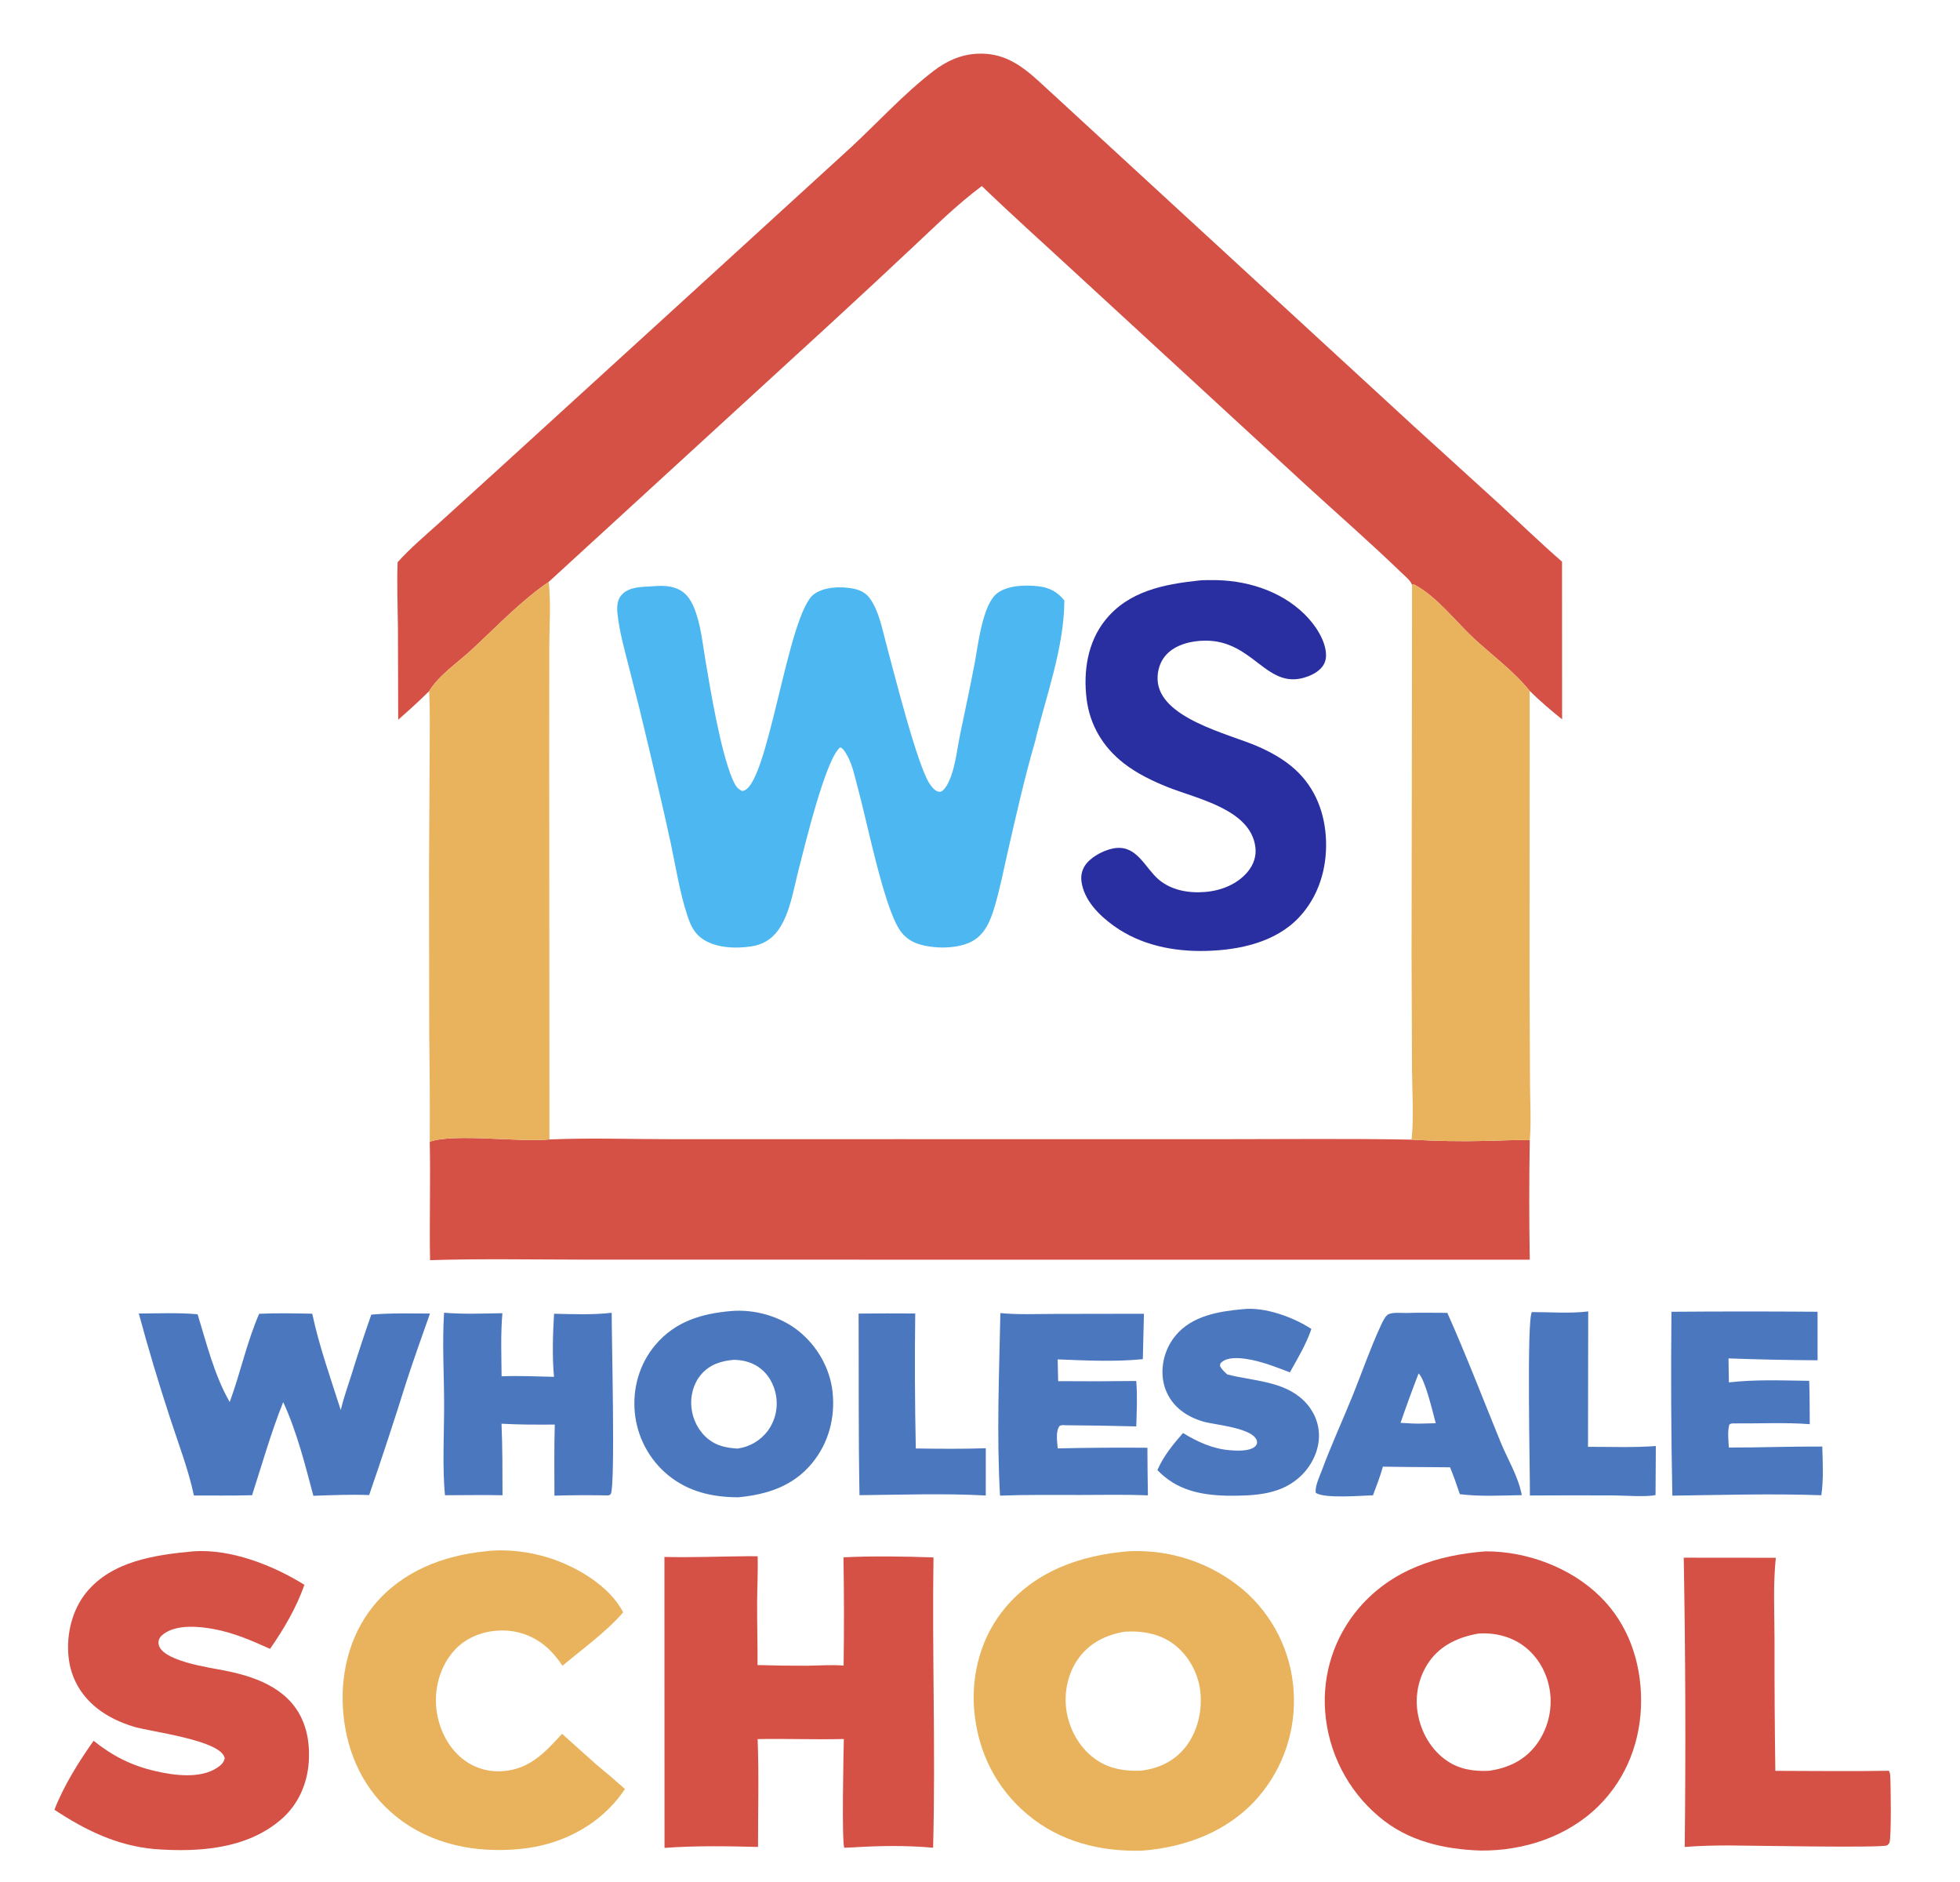
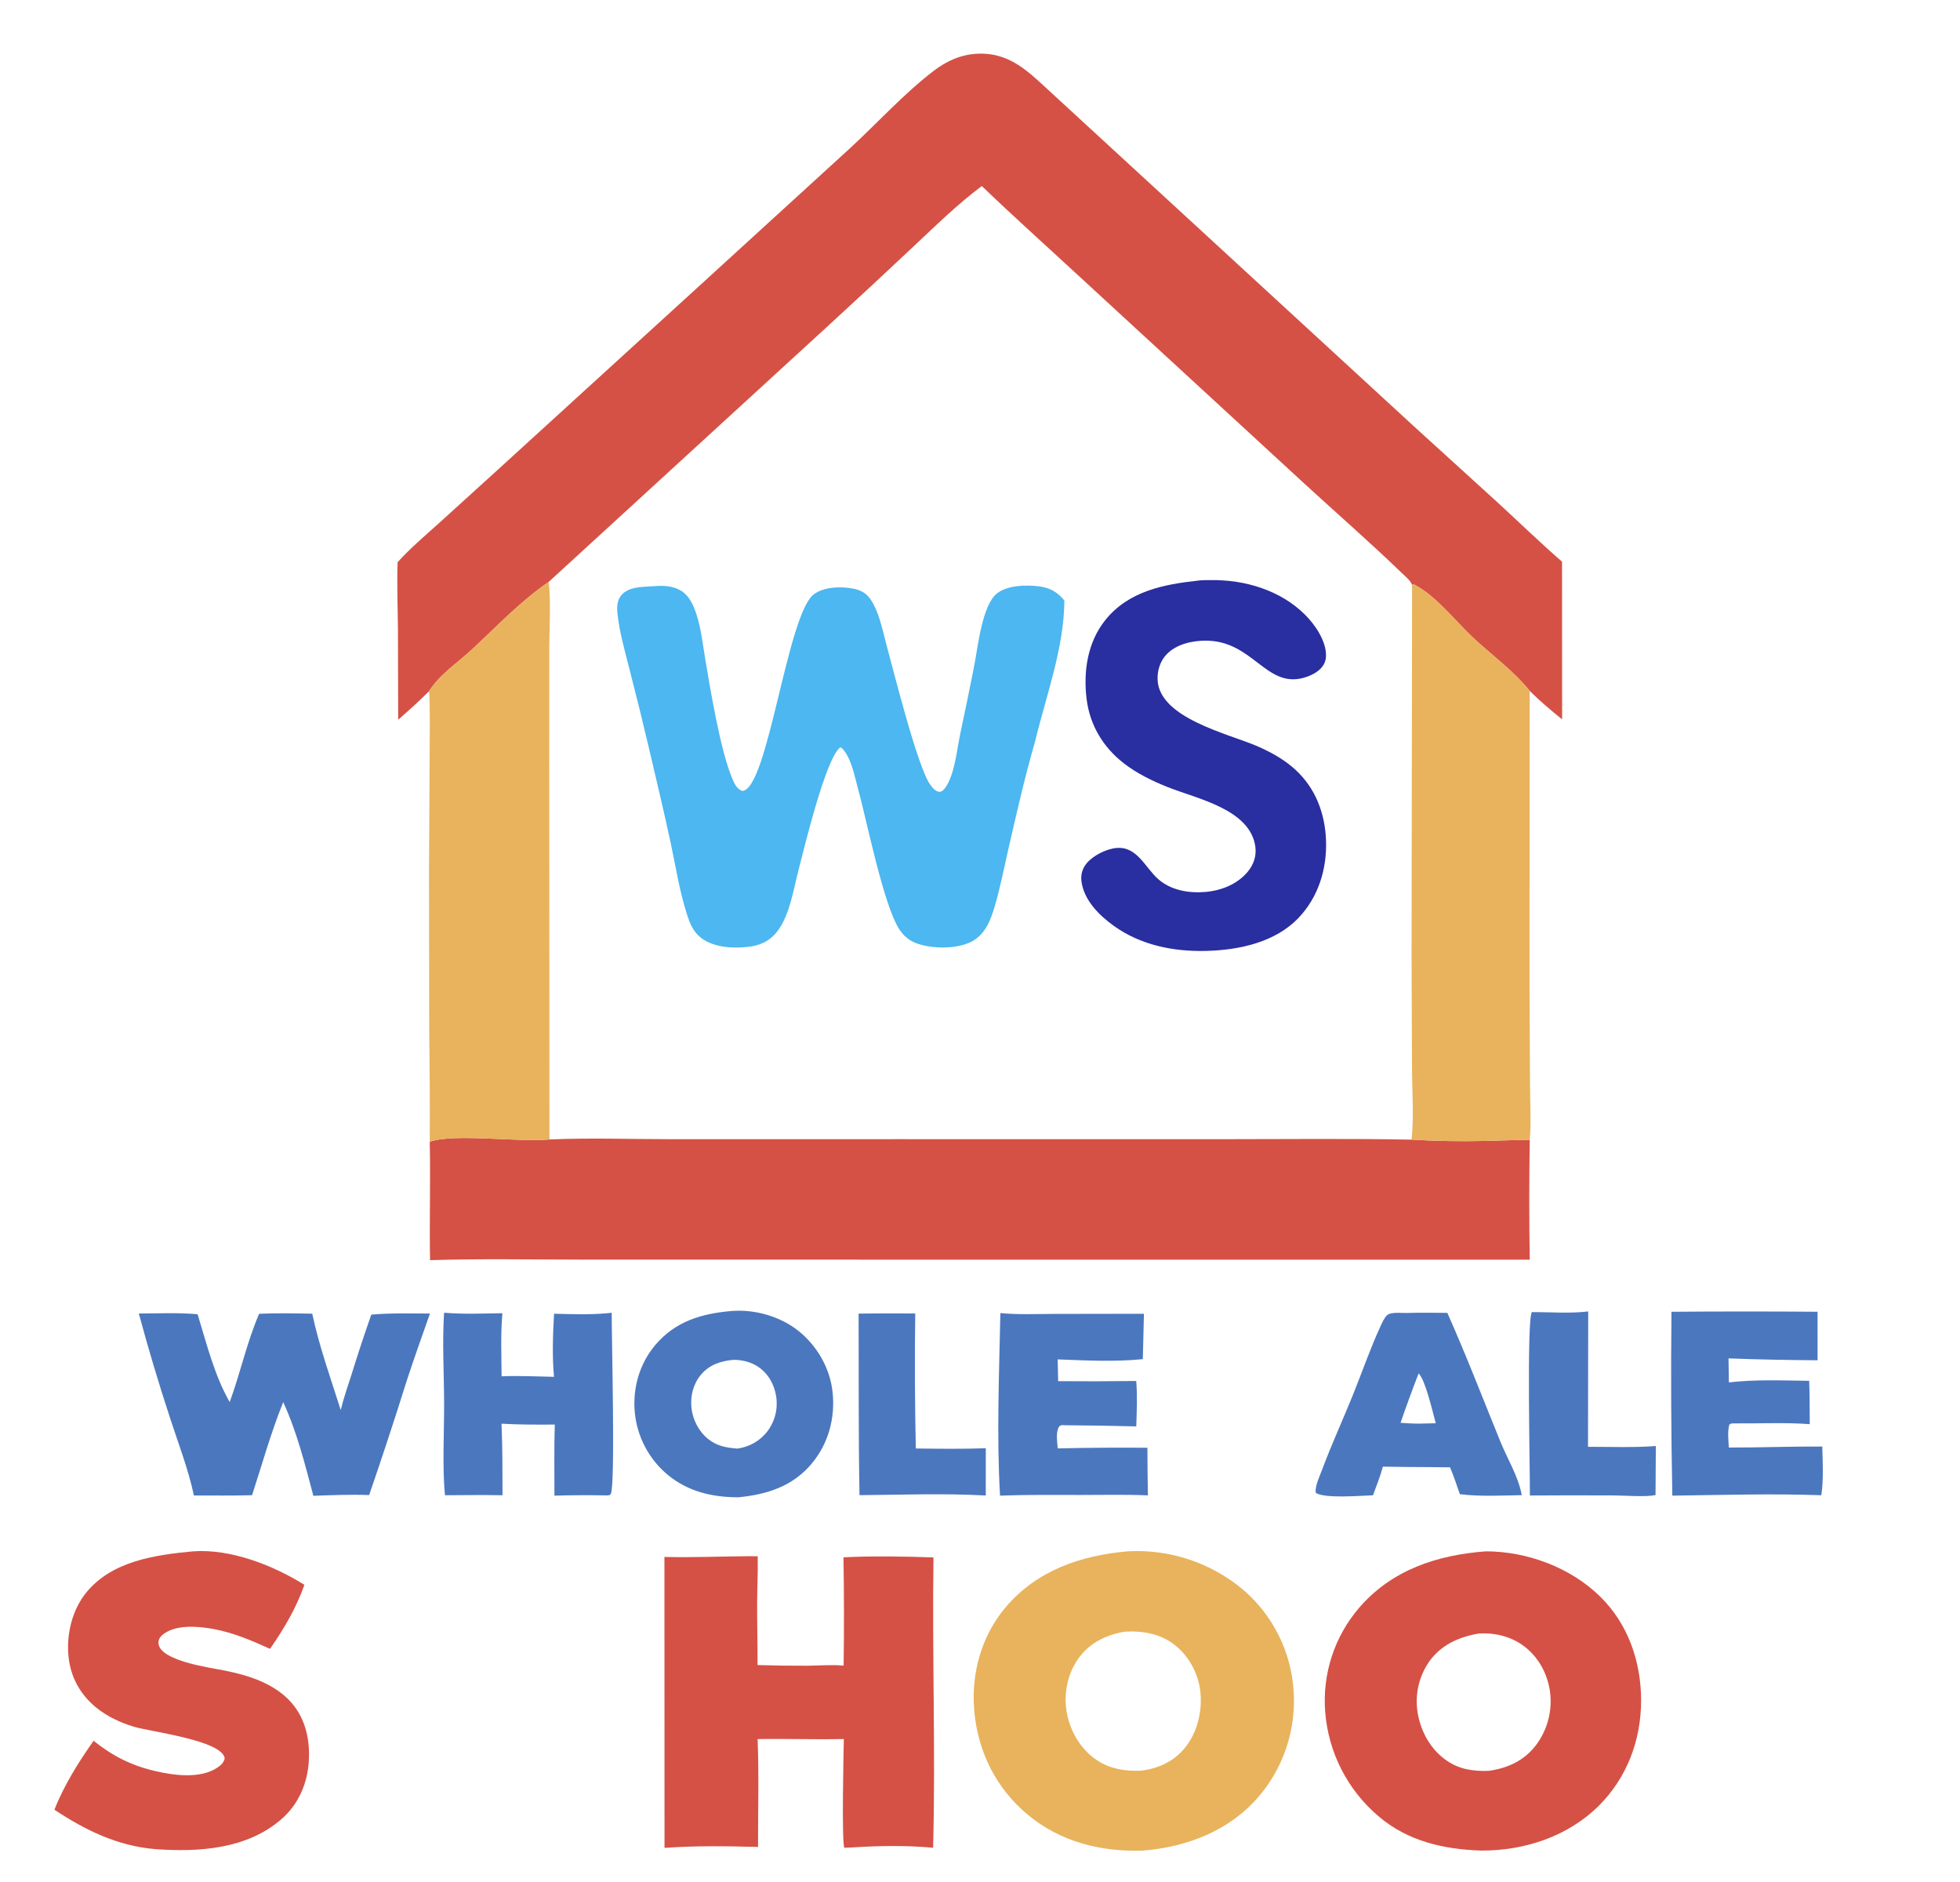
<svg xmlns="http://www.w3.org/2000/svg" width="3168" height="3041">
  <path fill="#4B77BE" transform="scale(3.732 3.732)" d="M371.859 568.793Q384.121 568.652 396.384 568.748Q396.01 597.978 396.637 627.204C406.78 627.336 416.801 627.452 426.946 627.101L426.937 647.564C408.855 646.568 390.361 647.258 372.246 647.42C371.76 621.241 371.977 594.983 371.859 568.793Z" />
  <path fill="#4B77BE" transform="scale(3.732 3.732)" d="M663.44 568.141C671.573 568.126 679.753 568.834 687.854 567.863L687.766 626.482C697.64 626.463 707.255 626.878 717.142 626.141L717.01 647.358C713.212 648.291 703.29 647.552 699.061 647.535Q680.829 647.436 662.597 647.561C662.676 636.883 661.139 572.174 663.44 568.141Z" />
-   <path fill="#4B77BE" transform="scale(3.732 3.732)" d="M538.436 566.864C547.903 565.855 560.155 570.338 567.967 575.449C565.735 582.065 562.03 588.159 558.653 594.237C552.485 591.918 546.179 589.355 539.628 588.405C536.449 587.944 531.861 587.614 529.214 589.729C528.414 590.367 528.482 590.517 528.395 591.481C529.141 593.006 530.272 593.985 531.489 595.122C542.725 598.061 555.858 597.872 564.715 606.529C568.793 610.515 571.259 615.942 571.257 621.68C571.256 627.935 568.296 634.16 563.936 638.566C555.278 647.315 543.431 647.696 531.878 647.662L531.356 647.651C519.658 647.342 509.513 645.182 501.266 636.554C504.029 630.311 507.921 625.608 512.361 620.506C518.654 624.339 525.153 627.322 532.596 627.959C535.642 628.22 541.616 628.54 543.81 626.082C544.223 625.62 544.481 625.067 544.435 624.449C543.987 618.343 526.098 617.009 521.241 615.586C517.63 614.528 514.21 612.963 511.277 610.58Q510.871 610.255 510.482 609.91Q510.092 609.565 509.721 609.2Q509.349 608.836 508.996 608.454Q508.643 608.072 508.31 607.672Q507.976 607.273 507.663 606.858Q507.35 606.442 507.058 606.011Q506.766 605.581 506.496 605.136Q506.226 604.691 505.979 604.234Q505.731 603.776 505.507 603.306Q505.283 602.837 505.082 602.357Q504.881 601.877 504.705 601.387Q504.529 600.898 504.377 600.4Q504.226 599.902 504.099 599.398Q503.972 598.893 503.871 598.383Q503.77 597.872 503.694 597.358Q503.619 596.843 503.569 596.325Q503.513 595.725 503.487 595.122Q503.461 594.52 503.464 593.917Q503.467 593.314 503.5 592.712Q503.533 592.11 503.595 591.51Q503.657 590.911 503.749 590.315Q503.84 589.719 503.96 589.128Q504.081 588.537 504.23 587.953Q504.379 587.369 504.556 586.792Q504.734 586.216 504.94 585.649Q505.145 585.083 505.378 584.526Q505.611 583.97 505.871 583.426Q506.131 582.882 506.417 582.352Q506.703 581.821 507.015 581.305Q507.327 580.789 507.663 580.288Q508 579.788 508.36 579.305Q508.721 578.822 509.105 578.357C516.214 569.704 527.91 567.805 538.436 566.864Z" />
  <path fill="#4B77BE" transform="scale(3.732 3.732)" d="M433.261 568.577C440.938 569.316 448.936 568.949 456.648 568.934L495.438 568.87L494.955 588.524C482.646 589.746 470.402 589.099 458.075 588.625L458.289 598.054Q475.193 598.203 492.097 597.976C492.65 604.498 492.325 611.113 492.113 617.643Q476.764 617.233 461.409 617.143C460.312 617.074 459.889 616.955 458.888 617.453C457.066 619.962 457.914 624.196 458.101 627.168Q477.52 626.722 496.944 626.892Q496.975 637.201 497.161 647.508C487.473 647.086 477.744 647.334 468.049 647.332C456.363 647.33 444.799 647.174 433.113 647.619C431.603 621.436 432.733 594.793 433.261 568.577Z" />
  <path fill="#4B77BE" transform="scale(3.732 3.732)" d="M608.934 568.538C614.886 568.32 620.883 568.468 626.841 568.475C635.034 586.869 642.223 605.617 649.825 624.255C652.938 631.889 657.554 639.246 659.09 647.41C650.193 647.556 641.095 648.088 632.253 646.993C630.937 643.067 629.602 639.186 628.017 635.358L619.235 635.275C612.466 635.301 605.688 635.148 598.919 635.073C597.784 639.282 596.156 643.393 594.634 647.475C589.337 647.63 573.906 648.975 569.886 646.449C569.859 646.291 569.814 646.135 569.803 645.975C569.61 643.203 571.573 639.178 572.552 636.533C576.606 625.571 581.532 614.957 585.906 604.122C589.912 594.198 593.46 583.857 597.949 574.156C598.641 572.658 599.616 570.423 600.881 569.383C602.474 568.074 606.936 568.548 608.934 568.538ZM614.402 594.699Q610.281 605.32 606.579 616.094C609.199 616.253 611.818 616.443 614.444 616.449L621.826 616.272C620.502 611.514 617.391 597.652 614.402 594.699Z" />
  <path fill="#4B77BE" transform="scale(3.732 3.732)" d="M723.912 568.006Q755.546 567.757 787.179 567.998L787.193 589.008Q767.898 588.904 748.616 588.199L748.785 598.587C760.263 597.254 772.027 597.768 783.557 597.907C783.808 604.147 783.743 610.426 783.81 616.672C773.065 615.86 761.872 616.447 751.063 616.344C750.049 616.363 749.798 616.296 748.97 616.848C748.1 619.994 748.615 623.564 748.757 626.792C762.245 626.836 775.731 626.279 789.227 626.364C789.401 633.372 789.834 640.486 788.816 647.447C767.381 646.694 745.732 647.339 724.292 647.626Q723.483 607.819 723.912 568.006Z" />
  <path fill="#4B77BE" transform="scale(3.732 3.732)" d="M192.329 568.418C200.69 569.123 209.208 568.755 217.592 568.63C216.787 577.67 217.173 586.884 217.239 595.952C224.726 595.62 232.435 596.047 239.937 596.172C239.124 587.355 239.443 577.706 239.964 568.862C248.146 569.049 256.804 569.387 264.925 568.446C264.875 578.616 266.546 642.706 264.562 646.823C264.281 647.408 263.909 647.35 263.343 647.53Q251.731 647.288 240.122 647.627C240.133 637.38 239.96 627.089 240.272 616.848C232.582 616.892 224.881 616.924 217.202 616.475C217.667 626.792 217.604 637.126 217.637 647.452C209.341 647.283 201.028 647.418 192.731 647.448C191.535 636.003 192.361 620.007 192.349 608.269C192.335 595.025 191.481 581.633 192.329 568.418Z" />
-   <path fill="#4B77BE" transform="scale(3.732 3.732)" d="M316.744 567.682C326.832 566.848 337.895 569.96 345.82 576.298C353.865 582.732 359.452 592.377 360.576 602.657C361.799 613.838 358.896 624.827 351.714 633.555C343.486 643.553 332.213 647.157 319.725 648.339C308.514 648.302 298.149 645.952 289.329 638.732Q288.57 638.105 287.842 637.442Q287.114 636.779 286.419 636.081Q285.725 635.383 285.066 634.652Q284.406 633.921 283.784 633.158Q283.161 632.396 282.576 631.603Q281.992 630.811 281.447 629.991Q280.902 629.171 280.398 628.325Q279.894 627.48 279.432 626.61Q278.97 625.741 278.551 624.85Q278.132 623.958 277.758 623.048Q277.383 622.137 277.054 621.21Q276.725 620.282 276.441 619.339Q276.158 618.396 275.921 617.44Q275.684 616.485 275.494 615.519Q275.304 614.553 275.162 613.578Q275.02 612.604 274.926 611.624C273.936 601.052 276.965 590.455 283.874 582.321C292.522 572.141 303.85 568.79 316.744 567.682ZM317.757 588.814C312.263 589.3 307.349 590.834 303.63 595.202C300.316 599.094 298.95 604.35 299.445 609.395C299.963 614.673 302.562 619.76 306.708 623.103C310.563 626.211 314.618 626.875 319.363 627.253C324.629 626.536 329.336 623.843 332.538 619.531Q332.829 619.134 333.099 618.723Q333.37 618.312 333.62 617.889Q333.871 617.465 334.1 617.03Q334.329 616.594 334.536 616.148Q334.743 615.702 334.928 615.246Q335.114 614.79 335.276 614.326Q335.438 613.861 335.578 613.389Q335.717 612.917 335.833 612.439Q335.949 611.961 336.042 611.478Q336.134 610.995 336.202 610.507Q336.271 610.02 336.315 609.53Q336.359 609.04 336.38 608.548Q336.4 608.057 336.396 607.565Q336.392 607.073 336.363 606.582Q336.335 606.09 336.283 605.601Q336.23 605.112 336.154 604.626C335.37 599.511 332.727 594.777 328.392 591.857C325.227 589.724 321.531 588.862 317.757 588.814Z" />
+   <path fill="#4B77BE" transform="scale(3.732 3.732)" d="M316.744 567.682C326.832 566.848 337.895 569.96 345.82 576.298C353.865 582.732 359.452 592.377 360.576 602.657C361.799 613.838 358.896 624.827 351.714 633.555C343.486 643.553 332.213 647.157 319.725 648.339C308.514 648.302 298.149 645.952 289.329 638.732Q288.57 638.105 287.842 637.442Q287.114 636.779 286.419 636.081Q285.725 635.383 285.066 634.652Q284.406 633.921 283.784 633.158Q283.161 632.396 282.576 631.603Q281.992 630.811 281.447 629.991Q280.902 629.171 280.398 628.325Q279.894 627.48 279.432 626.61Q278.97 625.741 278.551 624.85Q278.132 623.958 277.758 623.048Q277.383 622.137 277.054 621.21Q276.725 620.282 276.441 619.339Q276.158 618.396 275.921 617.44Q275.684 616.485 275.494 615.519Q275.304 614.553 275.162 613.578Q275.02 612.604 274.926 611.624C273.936 601.052 276.965 590.455 283.874 582.321C292.522 572.141 303.85 568.79 316.744 567.682ZM317.757 588.814C312.263 589.3 307.349 590.834 303.63 595.202C300.316 599.094 298.95 604.35 299.445 609.395C299.963 614.673 302.562 619.76 306.708 623.103C310.563 626.211 314.618 626.875 319.363 627.253C324.629 626.536 329.336 623.843 332.538 619.531Q332.829 619.134 333.099 618.723Q333.37 618.312 333.62 617.889Q333.871 617.465 334.1 617.03Q334.329 616.594 334.536 616.148Q334.743 615.702 334.928 615.246Q335.114 614.79 335.276 614.326Q335.438 613.861 335.578 613.389Q335.717 612.917 335.833 612.439Q335.949 611.961 336.042 611.478Q336.134 610.995 336.202 610.507Q336.271 610.02 336.315 609.53Q336.359 609.04 336.38 608.548Q336.392 607.073 336.363 606.582Q336.335 606.09 336.283 605.601Q336.23 605.112 336.154 604.626C335.37 599.511 332.727 594.777 328.392 591.857C325.227 589.724 321.531 588.862 317.757 588.814Z" />
  <path fill="#4B77BE" transform="scale(3.732 3.732)" d="M112.234 568.881C119.898 568.525 127.567 568.701 135.233 568.842C138.198 582.853 143.236 596.895 147.573 610.548C148.798 605.383 150.633 600.27 152.238 595.204Q156.275 582.142 160.81 569.244C169.229 568.498 177.771 568.762 186.217 568.776C182.766 578.566 179.286 588.29 176.063 598.162Q168.32 622.883 159.882 647.376C151.839 647.06 143.759 647.418 135.719 647.686C132.074 634.001 128.611 620.035 122.655 607.134C117.353 620.36 113.548 633.905 109.171 647.442C100.798 647.679 92.367 647.535 83.988 647.565C81.564 636.199 77.247 625.064 73.652 614.007Q66.275 591.562 60.12 568.751C68.532 568.746 77.212 568.323 85.583 569.083C89.464 581.727 92.867 595.608 99.481 607.095C104.138 594.5 106.879 581.218 112.234 568.881Z" />
-   <path fill="#D55145" transform="scale(3.732 3.732)" d="M729.224 674.488L769.105 674.527C767.88 686.207 768.524 698.378 768.541 710.12Q768.489 738.457 768.898 766.791C785.285 766.808 801.648 767.064 818.036 766.752C818.449 767.415 818.579 767.932 818.638 768.694C818.902 772.122 819.224 796.005 818.286 797.983C818.083 798.411 817.667 798.7 817.357 799.058C814.501 800.272 756.092 799.079 748.594 799.093C742.266 799.105 735.958 799.236 729.649 799.753Q730.362 737.117 729.224 674.488Z" />
-   <path fill="#E8B35C" transform="scale(3.732 3.732)" d="M210.34 671.725C219.298 670.594 229.527 671.903 238.086 674.663C249.838 678.452 264.077 686.789 269.883 698.143C263.265 706.049 251.701 714.505 243.596 721.274C241.994 718.856 240.173 716.521 238.102 714.487C232.439 708.923 225.092 705.91 217.133 706.014C209.742 706.11 202.377 708.737 197.22 714.15C191.37 720.292 188.522 728.979 188.81 737.387C189.099 745.823 192.617 754.572 198.874 760.344Q199.333 760.77 199.812 761.173Q200.291 761.576 200.791 761.954Q201.29 762.332 201.807 762.684Q202.325 763.037 202.859 763.363Q203.394 763.689 203.945 763.987Q204.495 764.286 205.06 764.556Q205.625 764.826 206.202 765.068Q206.78 765.309 207.369 765.522Q207.958 765.734 208.557 765.916Q209.156 766.098 209.764 766.25Q210.371 766.401 210.986 766.522Q211.6 766.643 212.22 766.733Q212.84 766.822 213.463 766.881Q214.086 766.939 214.712 766.966Q215.338 766.993 215.964 766.988Q216.59 766.983 217.215 766.947C229.126 766.348 235.884 758.999 243.435 750.756L257.887 763.712Q264.377 769.058 270.661 774.645C269.689 776.1 268.681 777.513 267.578 778.873C257.251 791.603 241.903 798.924 225.723 800.574C206.297 802.556 186.593 798.84 171.212 786.277C157.73 775.266 150.483 759.774 148.756 742.611C147.068 725.837 151.059 708.353 161.897 695.182C174.034 680.435 191.766 673.568 210.34 671.725Z" />
  <path fill="#D55145" transform="scale(3.732 3.732)" d="M83.597 671.742C99.882 670.557 118.262 677.753 131.84 686.243C128.376 696.122 122.927 705.418 116.949 713.962C108.942 710.351 101.176 706.974 92.469 705.377C86.006 704.192 76.576 703.323 70.887 707.493C69.694 708.367 68.69 709.555 68.63 711.104C68.317 719.189 91.493 722.151 97.438 723.388C101.295 724.19 105.096 725.084 108.824 726.378C115.389 728.657 121.647 732.024 126.265 737.323C132.46 744.429 134.344 753.723 133.725 762.939C133.088 772.431 129.174 781.356 121.94 787.667C106.933 800.756 85.951 802.077 66.962 800.665C50.667 799.212 36.975 792.483 23.567 783.636C27.637 773.192 34.075 762.892 40.537 753.774C48.832 760.384 56.787 764.44 67.176 766.87C75.169 768.74 86.609 770.318 93.924 765.527C95.59 764.435 96.869 763.365 97.324 761.38C96.188 753.543 65.31 749.905 57.978 747.688C52.215 745.946 46.536 743.312 41.828 739.519C34.839 733.891 30.592 726.309 29.68 717.368C28.693 707.696 31.215 697.05 37.452 689.464C48.602 675.907 67.17 673.294 83.597 671.742Z" />
  <path fill="#D55145" transform="scale(3.732 3.732)" d="M324.175 673.846L328.158 673.885C328.319 680.49 327.938 687.172 327.911 693.788C327.874 702.854 328.134 711.918 328.09 720.981Q338.844 721.313 349.603 721.271C354.785 721.214 360.215 720.768 365.369 721.213Q365.707 697.772 365.305 674.332C377.23 673.716 392.297 673.915 404.294 674.384C403.681 716.269 405.219 758.224 404.131 800.083C392.534 799.023 380.664 799.21 369.052 799.955C367.925 800.032 366.797 800.058 365.668 800.092C364.515 797.579 365.317 758.887 365.464 753.003C353.037 753.303 340.569 752.803 328.127 753.04C328.737 768.526 328.279 784.232 328.303 799.735C314.754 799.395 301.337 799.164 287.8 800.148L287.765 674.165C299.884 674.463 312.05 673.94 324.175 673.846Z" />
  <path fill="#D55145" transform="scale(3.732 3.732)" d="M643.468 671.741C661.333 671.73 680.166 678.703 692.998 691.289C705.115 703.172 710.727 719.424 710.76 736.203C710.793 753.394 704.68 769.749 692.399 781.943C678.987 795.26 660.032 801.449 641.393 801.305C625.302 800.796 609.664 797.23 597.151 786.553Q595.901 785.499 594.704 784.384Q593.508 783.269 592.368 782.096Q591.228 780.923 590.148 779.695Q589.068 778.466 588.05 777.186Q587.033 775.906 586.08 774.577Q585.127 773.248 584.241 771.873Q583.355 770.498 582.539 769.081Q581.722 767.664 580.977 766.208Q580.232 764.752 579.56 763.261Q578.888 761.77 578.291 760.247Q577.694 758.724 577.173 757.174Q576.652 755.624 576.209 754.049Q575.766 752.475 575.401 750.88Q575.037 749.286 574.752 747.676Q574.467 746.065 574.262 744.443Q574.058 742.82 573.934 741.189Q573.816 739.681 573.772 738.169Q573.728 736.657 573.758 735.145Q573.788 733.632 573.892 732.123Q573.996 730.615 574.174 729.112Q574.352 727.61 574.604 726.119Q574.855 724.627 575.179 723.15Q575.503 721.672 575.9 720.213Q576.296 718.753 576.763 717.314Q577.231 715.876 577.768 714.462Q578.305 713.048 578.911 711.662Q579.517 710.276 580.19 708.921Q580.864 707.567 581.602 706.247Q582.341 704.927 583.144 703.645Q583.947 702.363 584.811 701.122Q585.676 699.88 586.6 698.683Q587.524 697.486 588.506 696.335C602.678 679.783 622.363 673.335 643.468 671.741ZM640.432 707.327C631.975 708.782 624.197 712.18 619.079 719.336Q618.65 719.946 618.251 720.576Q617.853 721.207 617.486 721.856Q617.119 722.505 616.785 723.172Q616.451 723.838 616.15 724.521Q615.849 725.203 615.582 725.899Q615.315 726.596 615.082 727.304Q614.85 728.013 614.653 728.732Q614.456 729.451 614.295 730.179Q614.133 730.907 614.008 731.643Q613.883 732.378 613.794 733.118Q613.705 733.859 613.653 734.603Q613.601 735.347 613.586 736.092Q613.57 736.838 613.592 737.583Q613.614 738.329 613.672 739.072Q613.73 739.815 613.825 740.555Q613.92 741.295 614.051 742.029C615.478 750.143 619.834 757.792 626.725 762.465C632.203 766.18 638.241 767.033 644.724 766.79C653.063 765.642 660.264 762.302 665.414 755.436Q665.867 754.82 666.29 754.183Q666.714 753.546 667.105 752.889Q667.497 752.232 667.857 751.558Q668.217 750.883 668.543 750.191Q668.87 749.5 669.163 748.793Q669.456 748.087 669.714 747.367Q669.973 746.647 670.196 745.916Q670.419 745.185 670.607 744.443Q670.795 743.702 670.947 742.953Q671.099 742.203 671.214 741.447Q671.33 740.691 671.409 739.93Q671.488 739.17 671.53 738.406Q671.572 737.642 671.577 736.878Q671.582 736.113 671.55 735.349Q671.519 734.585 671.45 733.823Q671.381 733.061 671.276 732.304C670.16 724.544 666.159 717.293 659.799 712.622C654.238 708.537 647.261 706.897 640.432 707.327Z" />
  <path fill="#E8B35C" transform="scale(3.732 3.732)" d="M488.472 671.731Q490.159 671.637 491.849 671.623Q493.539 671.608 495.228 671.674Q496.916 671.74 498.6 671.885Q500.283 672.03 501.958 672.255Q503.633 672.48 505.296 672.784Q506.958 673.088 508.604 673.47Q510.25 673.852 511.876 674.311Q513.503 674.771 515.105 675.307Q516.708 675.842 518.284 676.453Q519.859 677.064 521.404 677.749Q522.949 678.434 524.46 679.191Q525.971 679.948 527.444 680.776Q528.917 681.603 530.35 682.5Q531.783 683.396 533.171 684.359Q534.56 685.323 535.901 686.35Q537.243 687.378 538.534 688.468Q539.719 689.489 540.852 690.568Q541.985 691.647 543.063 692.781Q544.141 693.915 545.162 695.101Q546.182 696.287 547.142 697.522Q548.103 698.757 549 700.038Q549.898 701.32 550.731 702.644Q551.564 703.969 552.33 705.333Q553.096 706.697 553.793 708.097Q554.49 709.498 555.117 710.931Q555.744 712.365 556.299 713.828Q556.854 715.29 557.336 716.779Q557.817 718.267 558.224 719.778Q558.631 721.289 558.963 722.818Q559.294 724.347 559.549 725.89Q559.804 727.434 559.982 728.988Q560.16 730.543 560.261 732.104Q560.369 733.65 560.401 735.2Q560.434 736.749 560.391 738.298Q560.348 739.848 560.23 741.393Q560.112 742.938 559.918 744.476Q559.725 746.014 559.458 747.541Q559.19 749.067 558.849 750.579Q558.507 752.091 558.093 753.584Q557.679 755.078 557.192 756.549Q556.706 758.021 556.148 759.467Q555.591 760.913 554.964 762.33Q554.337 763.748 553.642 765.133Q552.946 766.518 552.185 767.868Q551.423 769.218 550.597 770.529Q549.771 771.84 548.881 773.11Q547.992 774.379 547.043 775.604Q546.093 776.829 545.085 778.006C532.312 792.835 513.946 799.822 494.777 801.338C476.643 801.878 459.193 797.533 445.077 785.749C431.382 774.317 423.52 758.523 421.948 740.823C420.518 724.73 425.048 708.315 435.574 695.917C449.109 679.976 468.186 673.484 488.472 671.731ZM487.044 706.531C478.752 707.991 471.65 711.486 466.762 718.559C462.132 725.259 460.539 734.056 462.101 742.009C463.689 750.097 468.306 757.782 475.284 762.318C480.906 765.972 487.239 766.963 493.836 766.734C501.463 765.937 508.433 762.769 513.293 756.682C518.722 749.882 520.841 740.631 519.815 732.076C518.901 724.46 514.816 717.025 508.781 712.273C502.578 707.389 494.755 706.06 487.044 706.531Z" />
  <path fill="#D55145" transform="scale(3.732 3.732)" d="M186.12 494.385C196.61 490.656 224.916 494.69 237.972 493.392C255.52 492.641 273.171 493.274 290.738 493.28L388.873 493.264L530.094 493.275C557.156 493.279 584.301 492.954 611.353 493.475Q627.323 494.416 643.316 494.031C649.726 493.925 656.131 493.498 662.542 493.681Q662.105 519.569 662.535 545.457L351.632 545.44L250.738 545.421C229.215 545.392 207.774 544.987 186.256 545.663C185.932 528.574 186.503 511.463 186.12 494.385Z" />
  <path fill="#D55145" transform="scale(3.732 3.732)" d="M172.203 243.447C177.753 237.286 184.225 231.845 190.377 226.296L215.403 203.573L299.919 126.486L368.504 63.852C380.376 52.857 391.422 40.626 404.277 30.758C409.869 26.466 415.969 23.66 423.094 23.272C434.488 22.652 442.092 28.048 450.15 35.397L612.14 184.391L649.045 217.959C658.189 226.379 667.128 235.062 676.519 243.206L676.551 311.467C671.707 307.643 666.898 303.48 662.494 299.159C655.631 290.583 646.231 283.794 638.206 276.315C630.366 269.009 622.54 258.661 613.111 253.464C612.313 253.024 612.496 252.97 611.568 253.25C610.879 251.339 608.491 249.445 607.061 248.062C593.297 234.753 578.79 222.159 564.693 209.198L467.827 120.036C453.624 106.892 439.174 93.973 425.223 80.563C414.683 88.421 405.236 97.74 395.655 106.716Q377.922 123.379 360.007 139.846L237.663 251.948C225.064 260.608 215.208 271.263 204.026 281.56C198.071 287.045 190.083 292.378 185.844 299.297C181.545 303.568 177.011 307.657 172.456 311.651L172.346 272.053C172.253 262.517 171.862 252.981 172.203 243.447Z" />
  <path fill="#292EA1" transform="scale(3.732 3.732)" d="M519.189 251.369C520.902 251.169 522.727 251.215 524.452 251.191C539.166 250.991 554.473 255.548 565.109 266.07C569.528 270.442 574.417 277.533 574.297 284.009C574.254 286.295 573.352 288.192 571.705 289.761C569.782 291.592 567.042 292.836 564.486 293.528C548.214 297.937 542.582 277.362 522.089 277.407C516.209 277.42 509.458 278.954 505.286 283.307C502.486 286.229 501.209 290.251 501.35 294.262C501.938 311.01 532.22 317.758 544.583 323.131C550.432 325.674 556.208 328.88 560.941 333.2C569.749 341.24 573.904 352.223 574.304 364.011C574.718 376.191 571.065 388.21 562.621 397.208C552.445 408.054 536.695 411.381 522.438 411.751C508.304 412.133 494.014 409.263 482.382 400.9C476.038 396.339 469.533 389.874 468.395 381.768C467.988 378.869 468.721 376.142 470.582 373.871C473.384 370.449 479.19 367.556 483.558 367.179C492.604 366.399 495.968 375.808 501.748 380.78C507.284 385.542 514.912 386.829 522.038 386.222C528.932 385.634 535.958 382.87 540.44 377.406C542.959 374.335 544.216 370.666 543.694 366.696C541.558 350.439 518.475 345.888 505.919 340.895C499.183 338.217 492.515 334.997 486.761 330.542C477.759 323.571 471.999 313.989 470.603 302.637C469.142 290.748 471.004 278.158 478.644 268.578C488.707 255.959 504.002 253.008 519.189 251.369Z" />
  <path fill="#E8B35C" transform="scale(3.732 3.732)" d="M611.568 253.25C612.496 252.97 612.313 253.024 613.111 253.464C622.54 258.661 630.366 269.009 638.206 276.315C646.231 283.794 655.631 290.583 662.494 299.159L662.434 427.898L662.65 470.001C662.703 477.841 663.199 485.872 662.542 493.681C656.131 493.498 649.726 493.925 643.316 494.031Q627.323 494.416 611.353 493.475C612.39 483.501 611.604 473.345 611.535 463.333L611.345 413.259L611.568 253.25Z" />
  <path fill="#E8B35C" transform="scale(3.732 3.732)" d="M185.844 299.297C190.083 292.378 198.071 287.045 204.026 281.56C215.208 271.263 225.064 260.608 237.663 251.948C238.645 261.205 237.923 270.961 237.889 280.282L237.865 330.374L237.972 493.392C224.916 494.69 196.61 490.656 186.12 494.385Q186.243 471.5 185.896 448.617L185.802 377.085L186.088 325.323C186.101 316.652 186.305 307.957 185.844 299.297Z" />
  <path fill="#4CB7F0" transform="scale(3.732 3.732)" d="M282.236 253.881C285.923 253.582 289.645 253.459 293.155 254.867C296.803 256.331 298.871 259.167 300.386 262.676C303.455 269.79 304.177 277.96 305.461 285.55C307.818 299.471 311.996 324.851 317.152 337.15C318.075 339.353 319.071 341.546 321.394 342.479C332.602 342.437 340.879 265.555 352.616 257.228C357.059 254.076 364.008 253.876 369.231 254.815C372.139 255.337 374.827 256.511 376.618 258.945C380.706 264.501 382.103 272.527 383.891 279.078C387.064 290.708 397.39 332.21 402.879 339.758C403.817 341.047 405.084 342.684 406.79 342.85C409.132 343.078 411.261 337.899 411.912 336.073C413.965 330.315 414.571 324.095 415.803 318.131C417.929 307.842 420.165 297.584 422.116 287.258C423.609 279.351 425.494 261.921 431.792 256.956C436.27 253.426 444.161 253.216 449.62 253.845C454.493 254.406 457.924 256.221 460.974 260.013C460.863 280.645 453.058 301.219 448.279 321.107C443.835 336.447 440.249 352.253 436.683 367.82C434.784 376.11 433.163 384.573 430.736 392.725C428.967 398.666 426.584 404.724 420.736 407.74C414.397 411.01 404.062 410.893 397.427 408.633C394.134 407.511 391.632 405.565 389.678 402.689C382.71 392.431 375.367 355.127 371.597 341.472C370.313 336.823 369.354 331.607 367.051 327.349C366.438 326.217 365.138 323.951 363.934 323.593C357.645 328.147 348.331 367.121 345.826 376.788C343.679 385.073 342.104 395.776 337.013 402.802C334.115 406.802 330.272 409.05 325.397 409.797C318.49 410.856 309.437 410.516 303.682 406.141C300.218 403.508 298.802 399.876 297.514 395.89C294.287 385.902 292.682 375.31 290.487 365.058C287.527 351.237 284.191 337.453 280.996 323.682Q277.011 306.756 272.664 289.919C270.674 282.013 268.29 273.842 267.431 265.715C267.14 262.962 267.228 259.848 269.163 257.658C272.363 254.035 277.805 254.169 282.236 253.881Z" />
</svg>